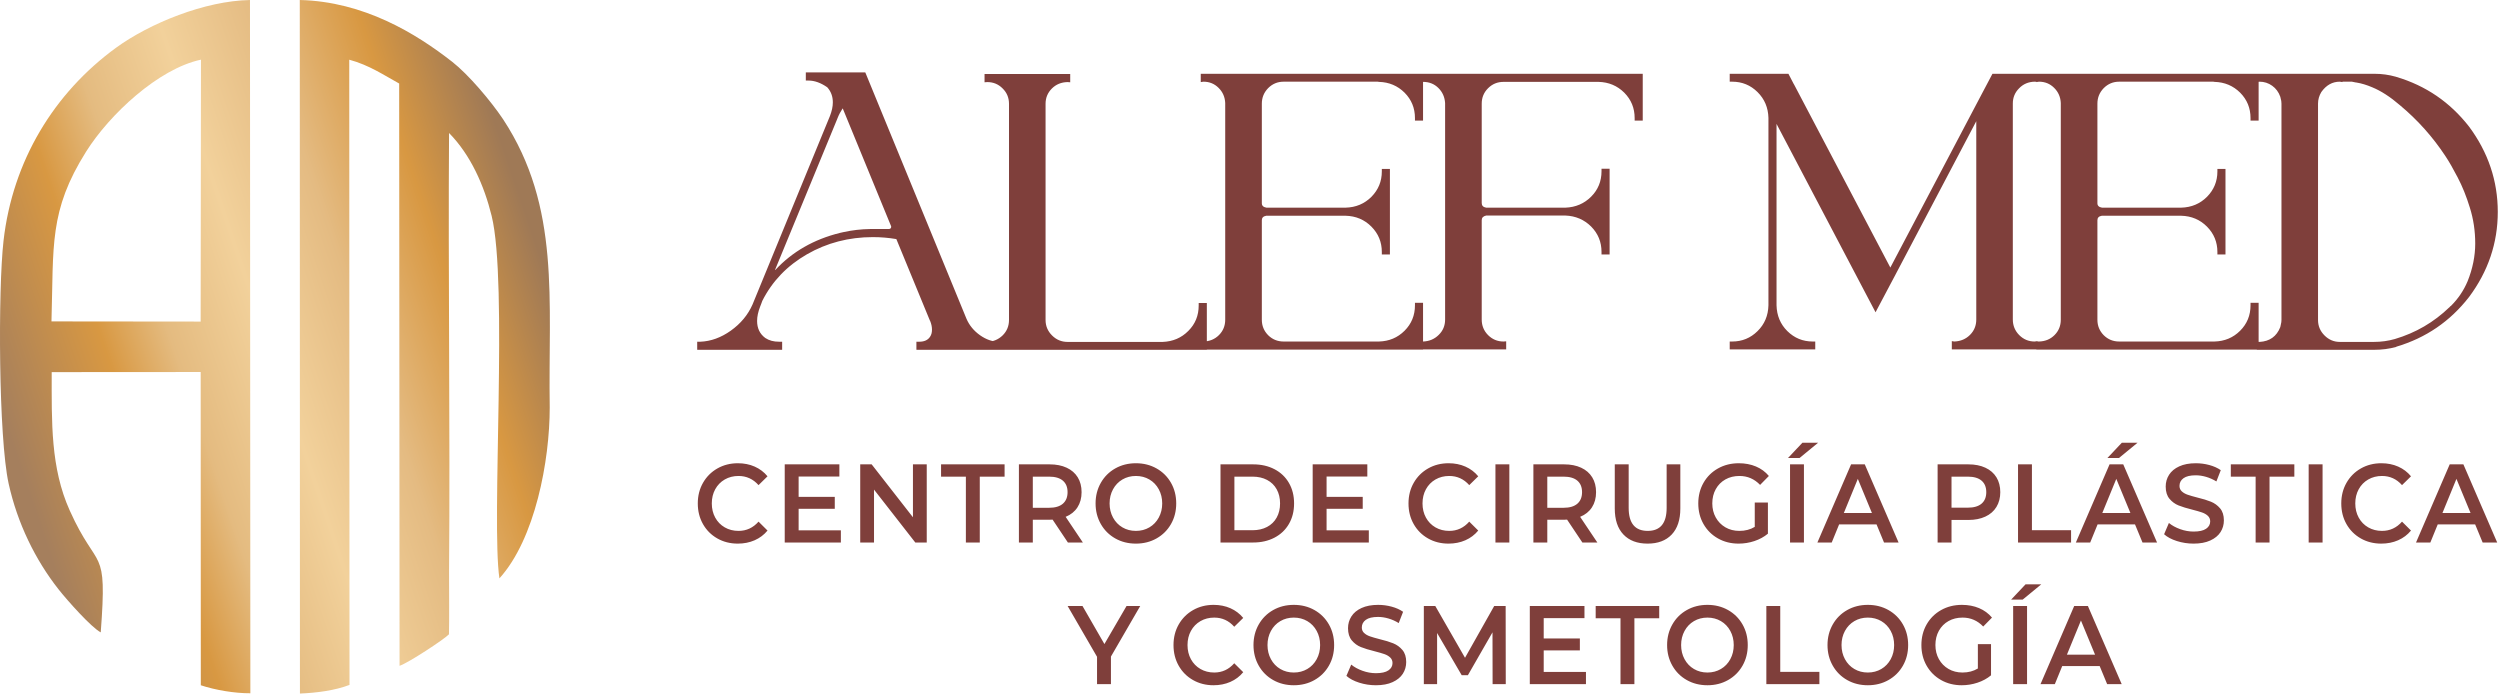
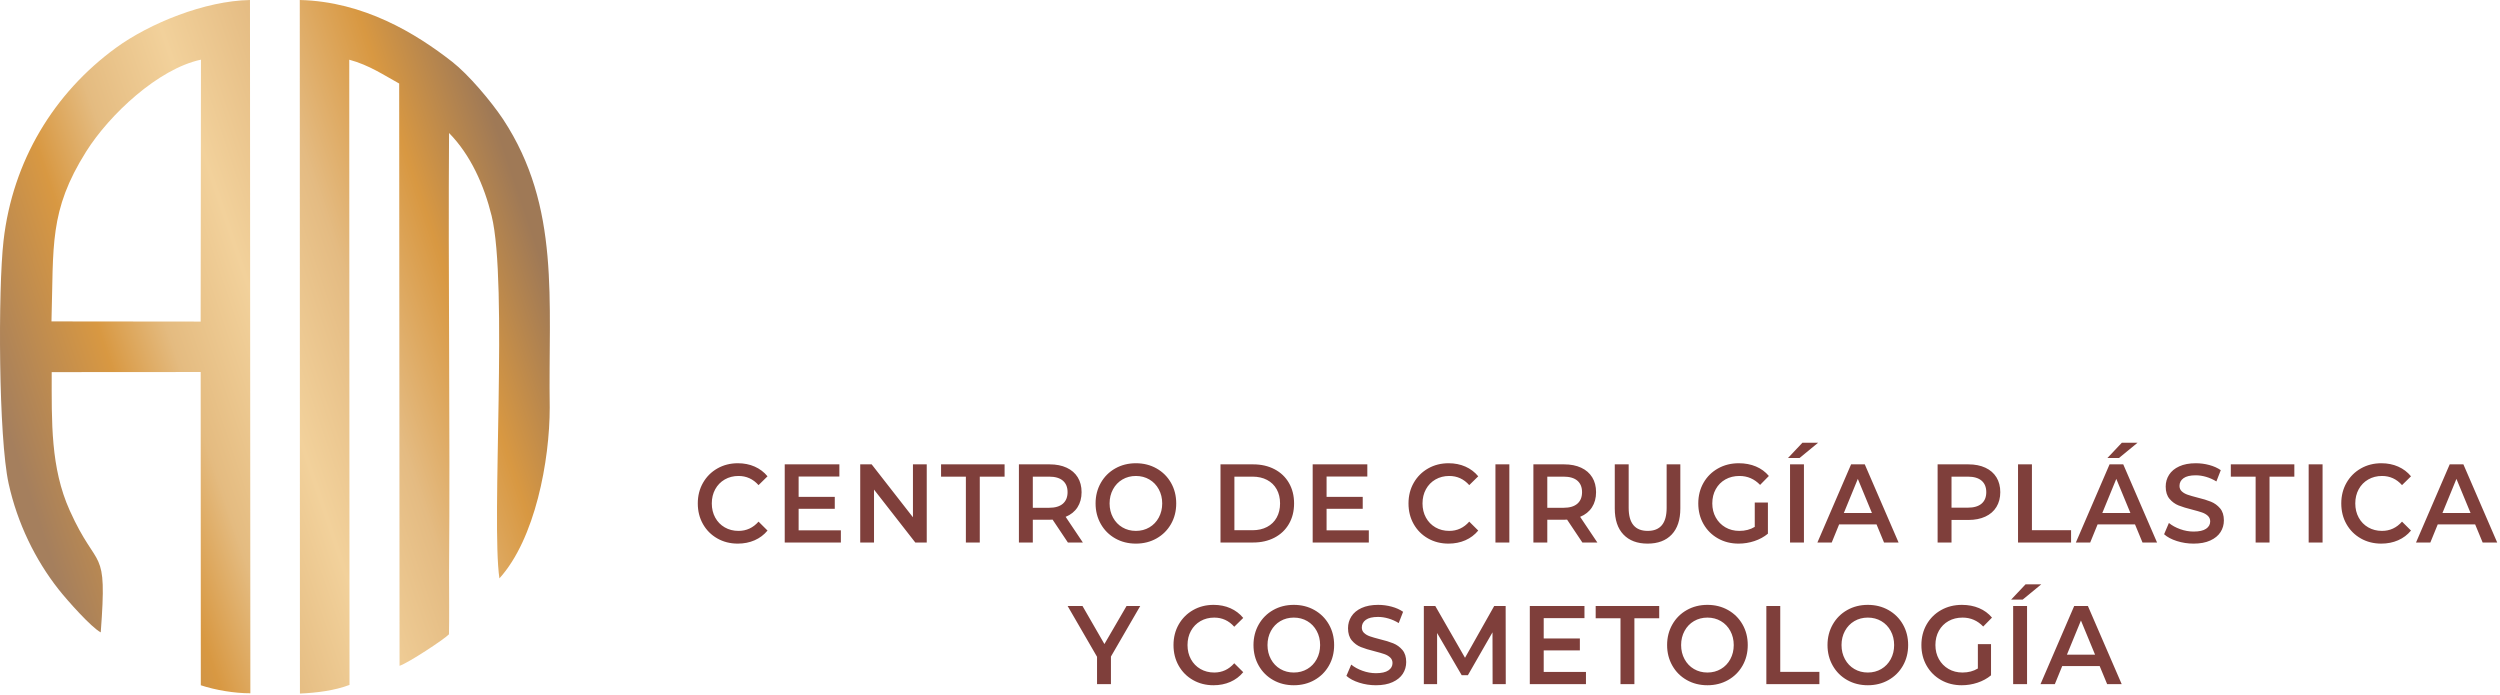
<svg xmlns="http://www.w3.org/2000/svg" width="802" height="223" viewBox="0 0 802 223" fill="none">
  <path fill-rule="evenodd" clip-rule="evenodd" d="M160.212 185.541C157.552 167.422 163.008 90.731 157.714 69.24C155.326 59.548 151.036 49.765 144.057 42.667C143.735 87.551 144.435 136.691 144.057 183.395C144.057 189.162 144.147 199.067 144.029 203.484C142.431 205.144 131.095 212.598 128.179 213.596L128.056 26.796C123.227 24.157 118.489 20.893 112.039 19.151L112.123 219.719C107.351 221.545 101.423 222.281 96.22 222.489L96.168 0C116.688 0.506 133.383 10.688 145.094 19.846C150.264 23.889 157.474 32.393 161.402 38.273C179.951 66.495 175.825 96.404 176.351 130.71C176.358 147.791 171.668 172.897 160.212 185.541ZM64.468 19.142C50.812 22.044 35.104 36.743 27.628 48.64C15.65 67.692 17.236 78.775 16.512 103.108L64.369 103.161L64.468 19.142ZM80.316 222.398C75.304 222.431 68.99 221.357 64.421 219.832L64.38 119.343L16.586 119.377C16.586 135.475 16.199 150.051 22.377 163.785C31.443 183.94 34.477 174.368 32.317 202.867C29.268 201.249 21.607 192.646 18.776 189.052C11.357 179.64 5.569 167.861 2.767 155.12C-0.472 140.379 -0.661 93.011 1.133 77.237C4.047 51.618 17.337 29.815 37.218 15.325C47.991 7.474 65.781 0.247 80.192 0.006L80.316 222.398Z" fill="url(#paint0_linear_65_941)" />
-   <path d="M250.913 109.623V112.217H223.726C223.683 112.217 223.662 112.196 223.662 112.153V109.686C223.662 109.601 223.683 109.58 223.726 109.623H224.653C228.028 109.496 231.298 108.315 234.44 106.079C237.604 103.822 239.924 101.038 241.4 97.706L266.246 37.215C266.858 35.633 267.174 34.178 267.174 32.828C267.174 30.93 266.563 29.305 265.382 27.998C263.315 26.563 261.311 25.846 259.391 25.846H258.506V23.231H277.551L277.615 23.294L310.054 102.283C310.961 104.371 312.395 106.121 314.378 107.534C316.36 108.926 318.343 109.623 320.368 109.623L321.232 109.559V112.217H294.045C294.045 112.217 294.024 112.196 293.982 112.153V109.686C293.982 109.601 294.003 109.58 294.045 109.623H294.91C296.513 109.623 297.673 109.095 298.369 108.02C298.791 107.408 298.981 106.649 298.981 105.742C298.981 104.877 298.791 103.928 298.369 102.894L298.306 102.831L287.549 76.698C285.081 76.277 282.571 76.066 280.019 76.066C272.321 76.066 265.276 77.901 258.885 81.571C252.495 85.24 247.728 90.218 244.543 96.525C244.543 96.567 244.437 96.883 244.205 97.453C243.994 98.022 243.868 98.317 243.868 98.317C243.214 100.005 242.877 101.544 242.877 102.957C242.877 105.299 243.742 107.113 245.471 108.399L245.534 108.442C246.737 109.243 248.192 109.623 249.922 109.623H250.913ZM268.524 38.311L248.635 86.569C248.635 86.611 248.656 86.632 248.698 86.632C254.161 80.748 261.1 76.783 269.452 74.716C269.79 74.631 270.148 74.547 270.57 74.463C273.375 73.851 276.223 73.513 279.155 73.472H285.208C285.672 73.387 285.883 73.176 285.883 72.796V72.607L270.38 34.852C270.338 34.81 270.317 34.789 270.317 34.789C269.663 35.781 269.115 36.793 268.714 37.826L268.524 38.311ZM315.843 109.559L316.708 109.686C318.669 109.601 320.336 108.884 321.685 107.556C323.014 106.227 323.689 104.582 323.689 102.641V33.313C323.689 31.372 323.014 29.727 321.643 28.377C320.293 27.006 318.648 26.331 316.708 26.331L315.843 26.395V23.737H343.325V26.395L342.461 26.331C340.457 26.374 338.77 27.069 337.441 28.398C336.091 29.748 335.416 31.372 335.416 33.313V102.641C335.416 104.582 336.112 106.227 337.504 107.619C338.875 108.99 340.541 109.686 342.461 109.686H373.001C376.25 109.559 378.992 108.399 381.206 106.164C383.442 103.949 384.539 101.228 384.539 98.001V97.199H387.154V112.217H315.843V109.559ZM456.514 97.136V112.153H385.203V109.496L386.004 109.559C388.029 109.517 389.695 108.842 391.045 107.492C392.374 106.164 393.049 104.518 393.049 102.578V33.06C392.964 31.119 392.247 29.495 390.918 28.187C389.589 26.858 387.965 26.205 386.067 26.205L385.203 26.331V23.674H456.514V38.691H453.919V37.889C453.919 34.663 452.802 31.963 450.587 29.727C448.351 27.512 445.609 26.352 442.361 26.268L441.982 26.205H411.778C409.837 26.205 408.193 26.901 406.821 28.272C405.472 29.664 404.797 31.309 404.797 33.249V65.203C404.797 65.984 405.282 66.448 406.273 66.617H431.668C434.958 66.532 437.721 65.372 439.957 63.136C442.171 60.88 443.289 58.18 443.289 54.995V54.194H445.883V81.634H443.289V80.832C443.289 77.669 442.171 74.948 439.957 72.712C437.721 70.455 434.958 69.295 431.668 69.211H406.21C405.261 69.379 404.797 69.844 404.797 70.645V102.578C404.797 104.518 405.472 106.164 406.821 107.534C408.193 108.885 409.837 109.559 411.778 109.559H442.361C445.609 109.475 448.351 108.336 450.587 106.1C452.802 103.886 453.919 101.165 453.919 97.938V97.136H456.514ZM483.184 109.496V112.09H455.68V109.496L456.545 109.559C458.528 109.475 460.194 108.779 461.544 107.429C462.914 106.1 463.59 104.455 463.59 102.514V33.06C463.463 31.119 462.746 29.516 461.417 28.209C460.109 26.922 458.485 26.268 456.545 26.268L455.68 26.331V23.674H526.991V38.691H524.397V37.889C524.397 34.663 523.279 31.963 521.064 29.727C518.829 27.512 516.087 26.352 512.839 26.268H482.319C480.379 26.268 478.733 26.943 477.363 28.314C476.012 29.664 475.337 31.309 475.337 33.249V65.14C475.337 65.963 475.802 66.448 476.751 66.617H502.208C505.456 66.49 508.199 65.33 510.434 63.094C512.649 60.88 513.767 58.159 513.767 54.932V54.13H516.361V81.634H513.767V80.832C513.767 77.626 512.649 74.905 510.434 72.67C508.199 70.455 505.456 69.274 502.208 69.148H476.751C475.802 69.359 475.337 69.844 475.337 70.645V102.514C475.337 104.455 476.012 106.121 477.363 107.492C478.733 108.863 480.379 109.559 482.319 109.559L483.184 109.496ZM645.714 33.186V102.514C645.714 104.455 646.411 106.121 647.76 107.492C649.131 108.863 650.777 109.559 652.717 109.559L653.582 109.433V112.09H626.141V109.433L626.943 109.559C628.968 109.475 630.634 108.779 631.984 107.429C633.313 106.1 633.988 104.455 633.988 102.514V38.881L607.665 88.868L606.062 91.885L605.999 92.011L601.675 100.173L569.911 39.746V97.938C569.995 101.249 571.155 104.012 573.391 106.227C575.648 108.442 578.348 109.559 581.532 109.559H582.334V112.09H554.893V109.559H555.695C558.859 109.559 561.579 108.442 563.815 106.227C566.072 104.012 567.232 101.249 567.316 97.938V37.826C567.232 34.536 566.072 31.773 563.815 29.538C561.579 27.323 558.859 26.205 555.695 26.205H554.893V23.674H573.728L575.395 26.88L575.584 27.196L606.421 85.831L635.843 29.98L639.176 23.674H653.582V26.268L652.717 26.205C650.734 26.247 649.068 26.943 647.739 28.314C646.389 29.664 645.714 31.288 645.714 33.186ZM724.566 97.136V112.153H653.255V109.496L654.056 109.559C656.081 109.517 657.747 108.842 659.097 107.492C660.426 106.164 661.101 104.518 661.101 102.578V33.06C661.016 31.119 660.299 29.495 658.97 28.187C657.641 26.858 656.017 26.205 654.119 26.205L653.255 26.331V23.674H724.566V38.691H721.971V37.889C721.971 34.663 720.854 31.963 718.639 29.727C716.403 27.512 713.661 26.352 710.413 26.268L710.034 26.205H679.83C677.889 26.205 676.245 26.901 674.873 28.272C673.524 29.664 672.849 31.309 672.849 33.249V65.203C672.849 65.984 673.334 66.448 674.325 66.617H699.72C703.01 66.532 705.773 65.372 708.009 63.136C710.223 60.88 711.341 58.18 711.341 54.995V54.194H713.935V81.634H711.341V80.832C711.341 77.669 710.223 74.948 708.009 72.712C705.773 70.455 703.01 69.295 699.72 69.211H674.262C673.313 69.379 672.849 69.844 672.849 70.645V102.578C672.849 104.518 673.524 106.164 674.873 107.534C676.245 108.885 677.889 109.559 679.83 109.559H710.413C713.661 109.475 716.403 108.336 718.639 106.1C720.854 103.886 721.971 101.165 721.971 97.938V97.136H724.566ZM768.721 111.226V111.289C766.443 111.921 764.08 112.217 761.613 112.217H723.985V109.623L724.85 109.686C728.098 109.517 730.334 107.935 731.515 104.94C731.599 104.645 731.663 104.349 731.705 104.054C731.831 103.611 731.895 103.126 731.895 102.641V33.249C731.895 32.954 731.874 32.68 731.831 32.385C731.789 32.174 731.747 31.984 731.705 31.836C731.663 31.541 731.599 31.267 731.515 31.035C730.988 29.538 730.123 28.377 728.921 27.512C727.718 26.648 726.369 26.205 724.85 26.205L723.985 26.331V23.674H761.803C764.102 23.674 766.358 23.99 768.531 24.602L768.721 24.665C778.191 27.471 785.974 32.786 792.069 40.61C798.207 48.879 801.287 58.011 801.287 67.987C801.287 77.943 798.207 87.054 792.069 95.28C785.974 103.126 778.191 108.42 768.721 111.226ZM743.622 33.249V102.641C743.622 104.582 744.318 106.227 745.71 107.619C747.081 108.99 748.726 109.686 750.603 109.686H761.55C763.891 109.686 766.148 109.369 768.278 108.758C774.964 106.775 780.785 103.379 785.763 98.571H785.826C785.826 98.571 785.847 98.528 785.889 98.444L786.142 98.191C786.227 98.191 786.29 98.149 786.332 98.064C788.589 95.807 790.34 93.213 791.584 90.281C793.229 86.211 794.052 82.14 794.052 78.112C794.052 74.125 793.483 70.287 792.343 66.659C791.226 63.01 789.918 59.762 788.42 56.914C786.944 54.067 785.636 51.789 784.476 50.059C780.427 43.922 775.576 38.48 769.902 33.756C766.801 31.077 763.828 29.158 761.001 27.998C759.272 27.26 757.563 26.732 755.855 26.458H755.749C755.454 26.416 755.032 26.331 754.505 26.205H751.468V26.331L750.603 26.205C748.22 26.205 746.237 27.323 744.676 29.538C743.98 30.697 743.622 31.942 743.622 33.249Z" fill="#7F3F3B" />
  <path d="M236.682 174.393C234.258 174.393 232.067 173.838 230.112 172.728C228.157 171.617 226.624 170.084 225.515 168.126C224.405 166.168 223.851 163.96 223.851 161.5C223.851 159.041 224.411 156.833 225.532 154.875C226.652 152.917 228.191 151.384 230.146 150.273C232.102 149.163 234.292 148.608 236.717 148.608C238.684 148.608 240.479 148.966 242.103 149.683C243.727 150.399 245.099 151.437 246.22 152.798L243.338 155.627C241.6 153.67 239.462 152.691 236.922 152.691C235.276 152.691 233.801 153.067 232.497 153.819C231.193 154.571 230.175 155.615 229.443 156.952C228.711 158.289 228.345 159.805 228.345 161.5C228.345 163.195 228.711 164.712 229.443 166.049C230.175 167.386 231.193 168.43 232.497 169.182C233.801 169.934 235.276 170.31 236.922 170.31C239.462 170.31 241.6 169.319 243.338 167.338L246.22 170.203C245.099 171.564 243.721 172.602 242.086 173.319C240.451 174.035 238.649 174.393 236.682 174.393ZM269.752 170.131V174.035H251.74V148.966H269.272V152.87H256.2V159.388H267.797V163.22H256.2V170.131H269.752ZM297.299 148.966V174.035H293.628L280.384 157.06V174.035H275.959V148.966H279.63L292.873 165.941V148.966H297.299ZM309.853 152.906H301.893V148.966H322.272V152.906H314.313V174.035H309.853V152.906ZM342.579 174.035L337.673 166.693C337.467 166.717 337.159 166.729 336.747 166.729H331.326V174.035H326.866V148.966H336.747C338.828 148.966 340.641 149.324 342.185 150.04C343.729 150.757 344.913 151.784 345.736 153.12C346.559 154.458 346.971 156.045 346.971 157.883C346.971 159.77 346.531 161.393 345.65 162.754C344.769 164.115 343.506 165.129 341.859 165.798L347.383 174.035H342.579ZM342.476 157.883C342.476 156.284 341.973 155.054 340.967 154.195C339.961 153.335 338.485 152.906 336.541 152.906H331.326V162.897H336.541C338.485 162.897 339.961 162.462 340.967 161.59C341.973 160.719 342.476 159.483 342.476 157.883ZM364.396 174.393C361.948 174.393 359.741 173.838 357.774 172.728C355.807 171.617 354.263 170.078 353.143 168.108C352.022 166.138 351.461 163.936 351.461 161.5C351.461 159.065 352.022 156.863 353.143 154.893C354.263 152.924 355.807 151.384 357.774 150.273C359.741 149.163 361.948 148.608 364.396 148.608C366.843 148.608 369.051 149.163 371.018 150.273C372.985 151.384 374.529 152.917 375.65 154.875C376.77 156.833 377.331 159.041 377.331 161.5C377.331 163.96 376.77 166.168 375.65 168.126C374.529 170.084 372.985 171.617 371.018 172.728C369.051 173.838 366.843 174.393 364.396 174.393ZM364.396 170.31C365.997 170.31 367.438 169.934 368.719 169.182C370 168.43 371.006 167.38 371.738 166.031C372.47 164.682 372.836 163.172 372.836 161.5C372.836 159.829 372.47 158.319 371.738 156.97C371.006 155.621 370 154.571 368.719 153.819C367.438 153.067 365.997 152.691 364.396 152.691C362.795 152.691 361.354 153.067 360.073 153.819C358.792 154.571 357.786 155.621 357.054 156.97C356.322 158.319 355.956 159.829 355.956 161.5C355.956 163.172 356.322 164.682 357.054 166.031C357.786 167.38 358.792 168.43 360.073 169.182C361.354 169.934 362.795 170.31 364.396 170.31ZM391.535 148.966H402.033C404.596 148.966 406.871 149.486 408.861 150.524C410.851 151.562 412.395 153.031 413.493 154.929C414.591 156.827 415.14 159.018 415.14 161.5C415.14 163.984 414.591 166.174 413.493 168.072C412.395 169.97 410.851 171.438 408.861 172.477C406.871 173.515 404.596 174.035 402.033 174.035H391.535V148.966ZM401.828 170.095C403.589 170.095 405.139 169.743 406.477 169.039C407.815 168.335 408.844 167.332 409.564 166.031C410.285 164.73 410.645 163.22 410.645 161.5C410.645 159.781 410.285 158.272 409.564 156.97C408.844 155.669 407.815 154.666 406.477 153.962C405.139 153.258 403.589 152.906 401.828 152.906H395.995V170.095H401.828ZM439.118 170.131V174.035H421.106V148.966H438.638V152.87H425.566V159.388H437.163V163.22H425.566V170.131H439.118ZM464.679 174.393C462.254 174.393 460.064 173.838 458.109 172.728C456.153 171.617 454.621 170.084 453.511 168.126C452.402 166.168 451.847 163.96 451.847 161.5C451.847 159.041 452.408 156.833 453.528 154.875C454.649 152.917 456.187 151.384 458.143 150.273C460.099 149.163 462.289 148.608 464.713 148.608C466.68 148.608 468.476 148.966 470.1 149.683C471.724 150.399 473.096 151.437 474.217 152.798L471.335 155.627C469.597 153.67 467.458 152.691 464.919 152.691C463.272 152.691 461.797 153.067 460.493 153.819C459.189 154.571 458.171 155.615 457.44 156.952C456.708 158.289 456.342 159.805 456.342 161.5C456.342 163.195 456.708 164.712 457.44 166.049C458.171 167.386 459.189 168.43 460.493 169.182C461.797 169.934 463.272 170.31 464.919 170.31C467.458 170.31 469.597 169.319 471.335 167.338L474.217 170.203C473.096 171.564 471.718 172.602 470.083 173.319C468.447 174.035 466.646 174.393 464.679 174.393ZM479.737 148.966H484.197V174.035H479.737V148.966ZM507.626 174.035L502.72 166.693C502.514 166.717 502.205 166.729 501.794 166.729H496.373V174.035H491.912V148.966H501.794C503.875 148.966 505.688 149.324 507.232 150.04C508.776 150.757 509.959 151.784 510.782 153.12C511.606 154.458 512.018 156.045 512.018 157.883C512.018 159.77 511.577 161.393 510.697 162.754C509.816 164.115 508.553 165.129 506.906 165.798L512.429 174.035H507.626ZM507.523 157.883C507.523 156.284 507.02 155.054 506.013 154.195C505.007 153.335 503.532 152.906 501.588 152.906H496.373V162.897H501.588C503.532 162.897 505.007 162.462 506.013 161.59C507.02 160.719 507.523 159.483 507.523 157.883ZM528.55 174.393C525.234 174.393 522.649 173.42 520.797 171.474C518.944 169.528 518.018 166.741 518.018 163.112V148.966H522.478V162.933C522.478 167.851 524.514 170.31 528.585 170.31C532.633 170.31 534.658 167.851 534.658 162.933V148.966H539.05V163.112C539.05 166.741 538.128 169.528 536.287 171.474C534.446 173.42 531.867 174.393 528.55 174.393ZM562.925 161.214H567.145V171.206C565.91 172.232 564.469 173.02 562.822 173.569C561.175 174.118 559.482 174.393 557.744 174.393C555.297 174.393 553.089 173.838 551.123 172.728C549.155 171.617 547.611 170.084 546.49 168.126C545.37 166.168 544.809 163.96 544.809 161.5C544.809 159.041 545.37 156.833 546.49 154.875C547.611 152.917 549.161 151.384 551.14 150.273C553.118 149.163 555.342 148.608 557.813 148.608C559.825 148.608 561.655 148.954 563.302 149.647C564.949 150.339 566.333 151.354 567.453 152.691L564.64 155.556C562.81 153.646 560.603 152.691 558.019 152.691C556.326 152.691 554.822 153.061 553.507 153.801C552.192 154.541 551.162 155.58 550.419 156.917C549.675 158.254 549.304 159.781 549.304 161.5C549.304 163.172 549.675 164.676 550.419 166.013C551.162 167.35 552.192 168.4 553.507 169.165C554.822 169.928 556.314 170.31 557.984 170.31C559.86 170.31 561.506 169.881 562.925 169.021V161.214ZM601.995 168.233H589.987L587.619 174.035H583.022L593.829 148.966H598.221L609.063 174.035H604.396L601.995 168.233ZM600.519 164.58L595.991 153.622L591.496 164.58H600.519ZM631.467 148.966C633.548 148.966 635.361 149.324 636.905 150.04C638.449 150.757 639.633 151.784 640.456 153.12C641.279 154.458 641.691 156.045 641.691 157.883C641.691 159.698 641.279 161.28 640.456 162.629C639.633 163.978 638.449 165.01 636.905 165.726C635.361 166.443 633.548 166.801 631.467 166.801H626.046V174.035H621.586V148.966H631.467ZM631.261 162.861C633.205 162.861 634.681 162.432 635.687 161.572C636.694 160.713 637.196 159.483 637.196 157.883C637.196 156.284 636.694 155.054 635.687 154.195C634.681 153.335 633.205 152.906 631.261 152.906H626.046V162.861H631.261ZM647.383 148.966H651.843V170.095H664.4V174.035H647.383V148.966ZM684.913 168.233H672.905L670.537 174.035H665.94L676.747 148.966H681.139L691.981 174.035H687.314L684.913 168.233ZM683.438 164.58L678.909 153.622L674.414 164.58H683.438ZM680.693 142.019H685.736L679.767 146.925H676.061L680.693 142.019ZM703.71 174.393C701.858 174.393 700.068 174.118 698.341 173.569C696.614 173.02 695.248 172.292 694.241 171.385L695.785 167.768C696.768 168.579 697.975 169.242 699.405 169.755C700.834 170.269 702.27 170.525 703.71 170.525C705.495 170.525 706.827 170.227 707.708 169.63C708.588 169.033 709.029 168.245 709.029 167.266C709.029 166.55 708.783 165.959 708.291 165.493C707.799 165.028 707.176 164.664 706.421 164.401C705.666 164.139 704.637 163.84 703.333 163.506C701.503 163.052 700.022 162.599 698.89 162.145C697.758 161.692 696.786 160.981 695.974 160.014C695.162 159.047 694.756 157.74 694.756 156.093C694.756 154.708 695.116 153.449 695.836 152.315C696.557 151.181 697.643 150.279 699.096 149.611C700.548 148.943 702.327 148.608 704.431 148.608C705.895 148.608 707.336 148.799 708.754 149.181C710.172 149.563 711.396 150.112 712.425 150.829L711.019 154.446C709.966 153.801 708.869 153.312 707.725 152.977C706.581 152.643 705.472 152.476 704.397 152.476C702.635 152.476 701.326 152.786 700.468 153.407C699.611 154.028 699.182 154.851 699.182 155.878C699.182 156.594 699.428 157.179 699.92 157.633C700.411 158.086 701.034 158.445 701.789 158.707C702.544 158.97 703.573 159.268 704.877 159.603C706.661 160.032 708.125 160.48 709.269 160.946C710.413 161.411 711.39 162.121 712.202 163.076C713.014 164.031 713.42 165.32 713.42 166.944C713.42 168.329 713.06 169.582 712.339 170.704C711.619 171.826 710.527 172.722 709.063 173.39C707.599 174.059 705.815 174.393 703.71 174.393ZM723.606 152.906H715.646V148.966H736.026V152.906H728.066V174.035H723.606V152.906ZM740.619 148.966H745.08V174.035H740.619V148.966ZM763.911 174.393C761.487 174.393 759.297 173.838 757.341 172.728C755.386 171.617 753.853 170.084 752.744 168.126C751.634 166.168 751.08 163.96 751.08 161.5C751.08 159.041 751.64 156.833 752.761 154.875C753.882 152.917 755.42 151.384 757.375 150.273C759.331 149.163 761.521 148.608 763.946 148.608C765.913 148.608 767.708 148.966 769.332 149.683C770.956 150.399 772.329 151.437 773.449 152.798L770.568 155.627C768.829 153.67 766.69 152.691 764.151 152.691C762.505 152.691 761.03 153.067 759.726 153.819C758.422 154.571 757.404 155.615 756.672 156.952C755.94 158.289 755.574 159.805 755.574 161.5C755.574 163.195 755.94 164.712 756.672 166.049C757.404 167.386 758.422 168.43 759.726 169.182C761.03 169.934 762.505 170.31 764.151 170.31C766.69 170.31 768.829 169.319 770.568 167.338L773.449 170.203C772.329 171.564 770.951 172.602 769.315 173.319C767.68 174.035 765.878 174.393 763.911 174.393ZM794.031 168.233H782.023L779.655 174.035H775.058L785.865 148.966H790.257L801.099 174.035H796.433L794.031 168.233ZM792.556 164.58L788.027 153.622L783.532 164.58H792.556ZM356.389 210.623V219.469H351.929V210.695L342.493 194.4H347.262L354.296 206.612L361.398 194.4H365.79L356.389 210.623ZM389.292 219.827C386.867 219.827 384.677 219.272 382.722 218.162C380.766 217.051 379.233 215.518 378.124 213.56C377.015 211.602 376.46 209.394 376.46 206.934C376.46 204.476 377.02 202.267 378.141 200.309C379.262 198.352 380.8 196.818 382.756 195.707C384.711 194.597 386.902 194.042 389.326 194.042C391.293 194.042 393.089 194.4 394.713 195.117C396.337 195.833 397.709 196.871 398.83 198.232L395.948 201.061C394.209 199.104 392.071 198.125 389.532 198.125C387.885 198.125 386.41 198.501 385.106 199.253C383.802 200.005 382.784 201.049 382.053 202.387C381.32 203.723 380.955 205.239 380.955 206.934C380.955 208.63 381.32 210.146 382.053 211.483C382.784 212.82 383.802 213.864 385.106 214.616C386.41 215.368 387.885 215.745 389.532 215.745C392.071 215.745 394.209 214.754 395.948 212.772L398.83 215.637C397.709 216.998 396.331 218.036 394.695 218.753C393.06 219.469 391.259 219.827 389.292 219.827ZM415.054 219.827C412.607 219.827 410.399 219.272 408.432 218.162C406.465 217.051 404.921 215.512 403.801 213.542C402.68 211.572 402.119 209.37 402.119 206.934C402.119 204.499 402.68 202.297 403.801 200.327C404.921 198.358 406.465 196.818 408.432 195.707C410.399 194.597 412.607 194.042 415.054 194.042C417.501 194.042 419.709 194.597 421.676 195.707C423.643 196.818 425.187 198.352 426.307 200.309C427.428 202.267 427.989 204.476 427.989 206.934C427.989 209.394 427.428 211.602 426.307 213.56C425.187 215.518 423.643 217.051 421.676 218.162C419.709 219.272 417.501 219.827 415.054 219.827ZM415.054 215.745C416.655 215.745 418.096 215.368 419.377 214.616C420.658 213.864 421.665 212.814 422.396 211.465C423.128 210.116 423.494 208.606 423.494 206.934C423.494 205.264 423.128 203.753 422.396 202.404C421.665 201.055 420.658 200.005 419.377 199.253C418.096 198.501 416.655 198.125 415.054 198.125C413.453 198.125 412.012 198.501 410.731 199.253C409.45 200.005 408.444 201.055 407.712 202.404C406.98 203.753 406.614 205.264 406.614 206.934C406.614 208.606 406.98 210.116 407.712 211.465C408.444 212.814 409.45 213.864 410.731 214.616C412.012 215.368 413.453 215.745 415.054 215.745ZM441.4 219.827C439.547 219.827 437.757 219.552 436.03 219.003C434.303 218.454 432.937 217.726 431.93 216.819L433.474 213.202C434.458 214.014 435.664 214.676 437.094 215.189C438.524 215.703 439.959 215.959 441.4 215.959C443.184 215.959 444.516 215.661 445.397 215.064C446.277 214.467 446.718 213.679 446.718 212.701C446.718 211.984 446.472 211.393 445.98 210.928C445.488 210.462 444.865 210.098 444.11 209.835C443.355 209.573 442.326 209.274 441.022 208.94C439.192 208.486 437.711 208.033 436.579 207.579C435.447 207.126 434.475 206.416 433.663 205.448C432.851 204.482 432.445 203.174 432.445 201.527C432.445 200.142 432.805 198.883 433.526 197.749C434.246 196.615 435.333 195.713 436.785 195.045C438.237 194.377 440.016 194.042 442.12 194.042C443.584 194.042 445.025 194.233 446.443 194.615C447.861 194.997 449.085 195.546 450.114 196.263L448.708 199.88C447.656 199.235 446.558 198.746 445.414 198.411C444.27 198.077 443.161 197.91 442.086 197.91C440.325 197.91 439.015 198.22 438.157 198.841C437.3 199.462 436.871 200.286 436.871 201.312C436.871 202.028 437.117 202.613 437.609 203.067C438.1 203.52 438.724 203.879 439.478 204.141C440.233 204.404 441.262 204.702 442.566 205.037C444.35 205.467 445.814 205.914 446.958 206.38C448.102 206.845 449.079 207.555 449.892 208.511C450.703 209.465 451.109 210.754 451.109 212.378C451.109 213.763 450.749 215.016 450.029 216.138C449.308 217.261 448.216 218.156 446.752 218.824C445.288 219.493 443.504 219.827 441.4 219.827ZM478.827 219.469L478.793 202.852L470.902 216.604H468.912L461.021 203.067V219.469H456.767V194.4H460.437L469.976 211.017L479.342 194.4H483.013L483.048 219.469H478.827ZM508.776 215.565V219.469H490.763V194.4H508.296V198.304H495.223V204.822H506.82V208.654H495.223V215.565H508.776ZM519.854 198.34H511.894V194.4H532.274V198.34H524.314V219.469H519.854V198.34ZM547.743 219.827C545.296 219.827 543.089 219.272 541.122 218.162C539.155 217.051 537.61 215.512 536.49 213.542C535.369 211.572 534.809 209.37 534.809 206.934C534.809 204.499 535.369 202.297 536.49 200.327C537.61 198.358 539.155 196.818 541.122 195.707C543.089 194.597 545.296 194.042 547.743 194.042C550.191 194.042 552.398 194.597 554.365 195.707C556.332 196.818 557.876 198.352 558.997 200.309C560.117 202.267 560.678 204.476 560.678 206.934C560.678 209.394 560.117 211.602 558.997 213.56C557.876 215.518 556.332 217.051 554.365 218.162C552.398 219.272 550.191 219.827 547.743 219.827ZM547.743 215.745C549.345 215.745 550.785 215.368 552.066 214.616C553.347 213.864 554.354 212.814 555.085 211.465C555.818 210.116 556.183 208.606 556.183 206.934C556.183 205.264 555.818 203.753 555.085 202.404C554.354 201.055 553.347 200.005 552.066 199.253C550.785 198.501 549.345 198.125 547.743 198.125C546.142 198.125 544.701 198.501 543.42 199.253C542.14 200.005 541.133 201.055 540.401 202.404C539.669 203.753 539.303 205.264 539.303 206.934C539.303 208.606 539.669 210.116 540.401 211.465C541.133 212.814 542.14 213.864 543.42 214.616C544.701 215.368 546.142 215.745 547.743 215.745ZM566.644 194.4H571.104V215.53H583.661V219.469H566.644V194.4ZM599.199 219.827C596.752 219.827 594.545 219.272 592.578 218.162C590.611 217.051 589.067 215.512 587.946 213.542C586.825 211.572 586.265 209.37 586.265 206.934C586.265 204.499 586.825 202.297 587.946 200.327C589.067 198.358 590.611 196.818 592.578 195.707C594.545 194.597 596.752 194.042 599.199 194.042C601.647 194.042 603.854 194.597 605.821 195.707C607.788 196.818 609.332 198.352 610.453 200.309C611.573 202.267 612.134 204.476 612.134 206.934C612.134 209.394 611.573 211.602 610.453 213.56C609.332 215.518 607.788 217.051 605.821 218.162C603.854 219.272 601.647 219.827 599.199 219.827ZM599.199 215.745C600.801 215.745 602.241 215.368 603.522 214.616C604.803 213.864 605.81 212.814 606.542 211.465C607.274 210.116 607.639 208.606 607.639 206.934C607.639 205.264 607.274 203.753 606.542 202.404C605.81 201.055 604.803 200.005 603.522 199.253C602.241 198.501 600.801 198.125 599.199 198.125C597.598 198.125 596.157 198.501 594.876 199.253C593.596 200.005 592.589 201.055 591.857 202.404C591.125 203.753 590.759 205.264 590.759 206.934C590.759 208.606 591.125 210.116 591.857 211.465C592.589 212.814 593.596 213.864 594.876 214.616C596.157 215.368 597.598 215.745 599.199 215.745ZM634.5 206.648H638.72V216.64C637.485 217.666 636.044 218.454 634.397 219.003C632.75 219.552 631.058 219.827 629.319 219.827C626.872 219.827 624.664 219.272 622.697 218.162C620.73 217.051 619.186 215.518 618.065 213.56C616.945 211.602 616.384 209.394 616.384 206.934C616.384 204.476 616.945 202.267 618.065 200.309C619.186 198.352 620.736 196.818 622.714 195.707C624.693 194.597 626.917 194.042 629.388 194.042C631.4 194.042 633.23 194.388 634.877 195.081C636.524 195.773 637.908 196.788 639.029 198.125L636.215 200.99C634.386 199.08 632.178 198.125 629.593 198.125C627.901 198.125 626.397 198.495 625.082 199.235C623.767 199.975 622.737 201.014 621.994 202.351C621.25 203.688 620.879 205.216 620.879 206.934C620.879 208.606 621.25 210.11 621.994 211.447C622.737 212.784 623.767 213.834 625.082 214.599C626.397 215.362 627.89 215.745 629.559 215.745C631.435 215.745 633.082 215.315 634.5 214.455V206.648ZM673.57 213.667H661.562L659.194 219.469H654.597L665.404 194.4H669.796L680.638 219.469H675.972L673.57 213.667ZM672.095 210.014L667.566 199.056L663.071 210.014H672.095ZM574.243 148.966H578.703V174.035H574.243V148.966ZM578.222 142.019H583.266L577.296 146.925H573.591L578.222 142.019ZM645.818 194.4H650.278V219.469H645.818V194.4ZM649.798 187.453H654.841L648.871 192.359H645.166L649.798 187.453Z" fill="#7F3F3B" />
  <defs>
    <linearGradient id="paint0_linear_65_941" x1="3.004" y1="140.038" x2="173.4" y2="82.453" gradientUnits="userSpaceOnUse">
      <stop stop-color="#A57F5D" />
      <stop offset="0.212" stop-color="#D89842" />
      <stop offset="0.329" stop-color="#E4BB80" />
      <stop offset="0.49" stop-color="#F2D19B" />
      <stop offset="0.659" stop-color="#E4BB82" />
      <stop offset="0.831" stop-color="#D89842" />
      <stop offset="1" stop-color="#9F7956" />
    </linearGradient>
  </defs>
</svg>